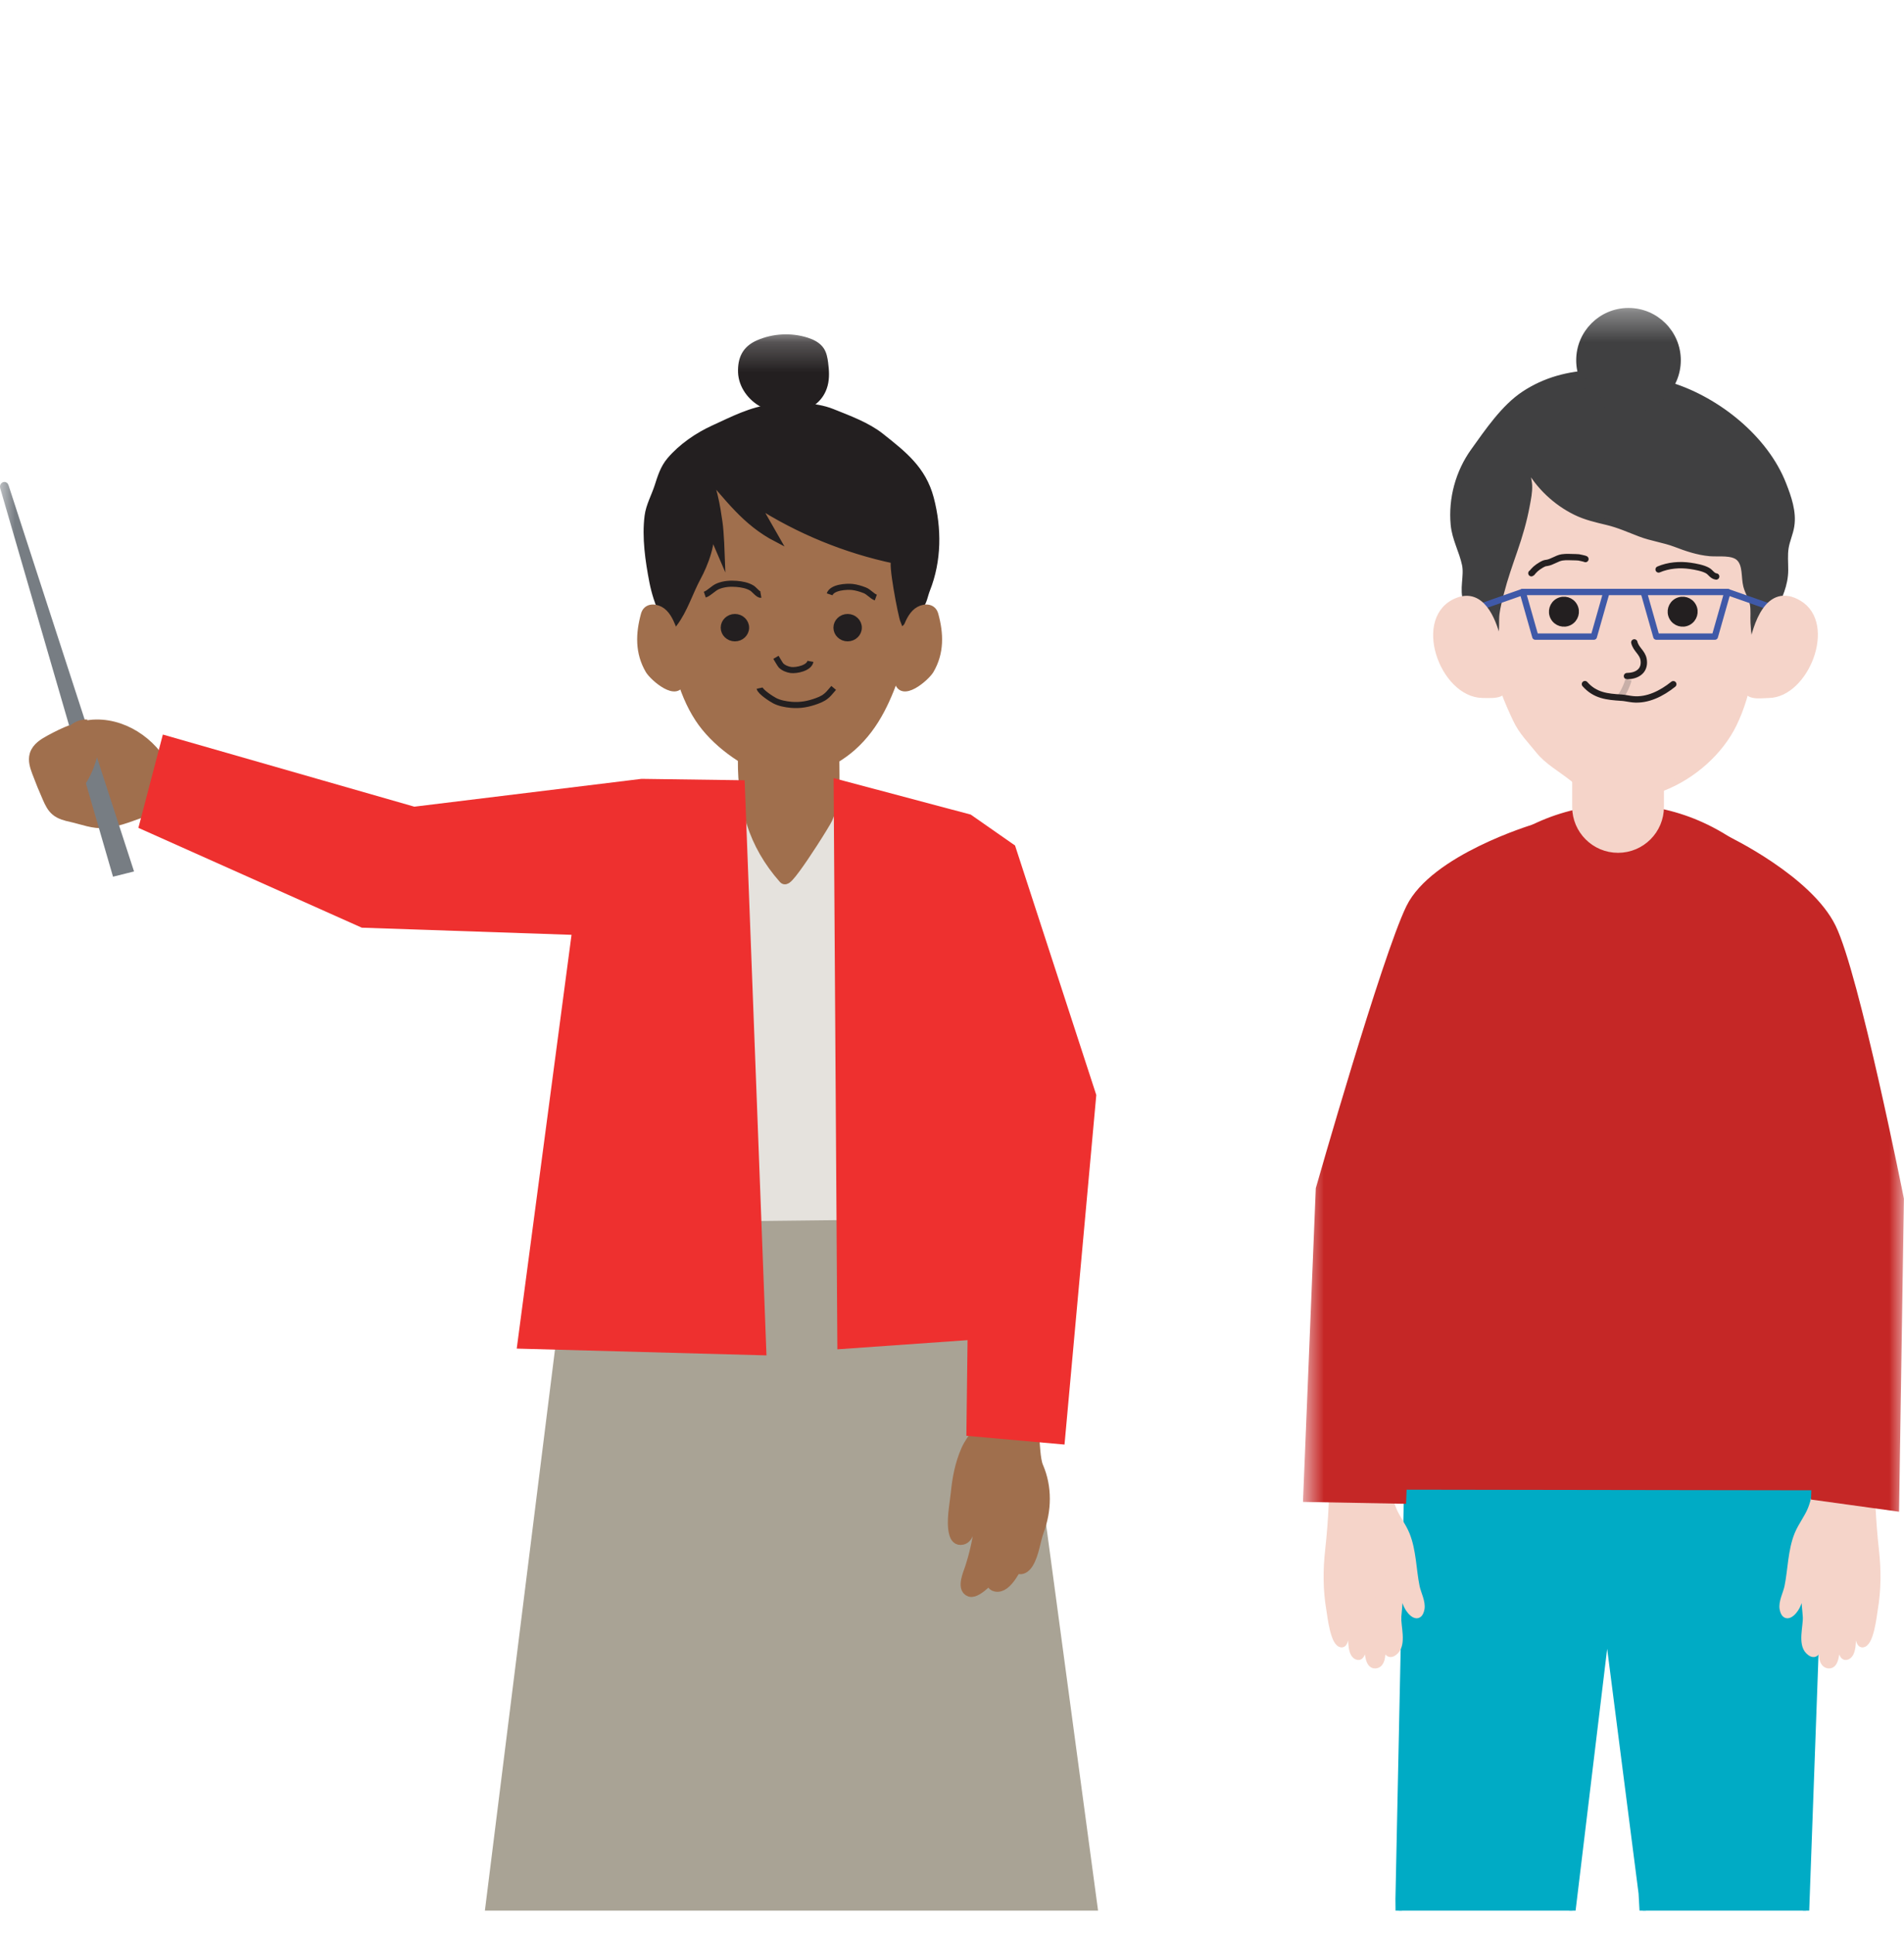
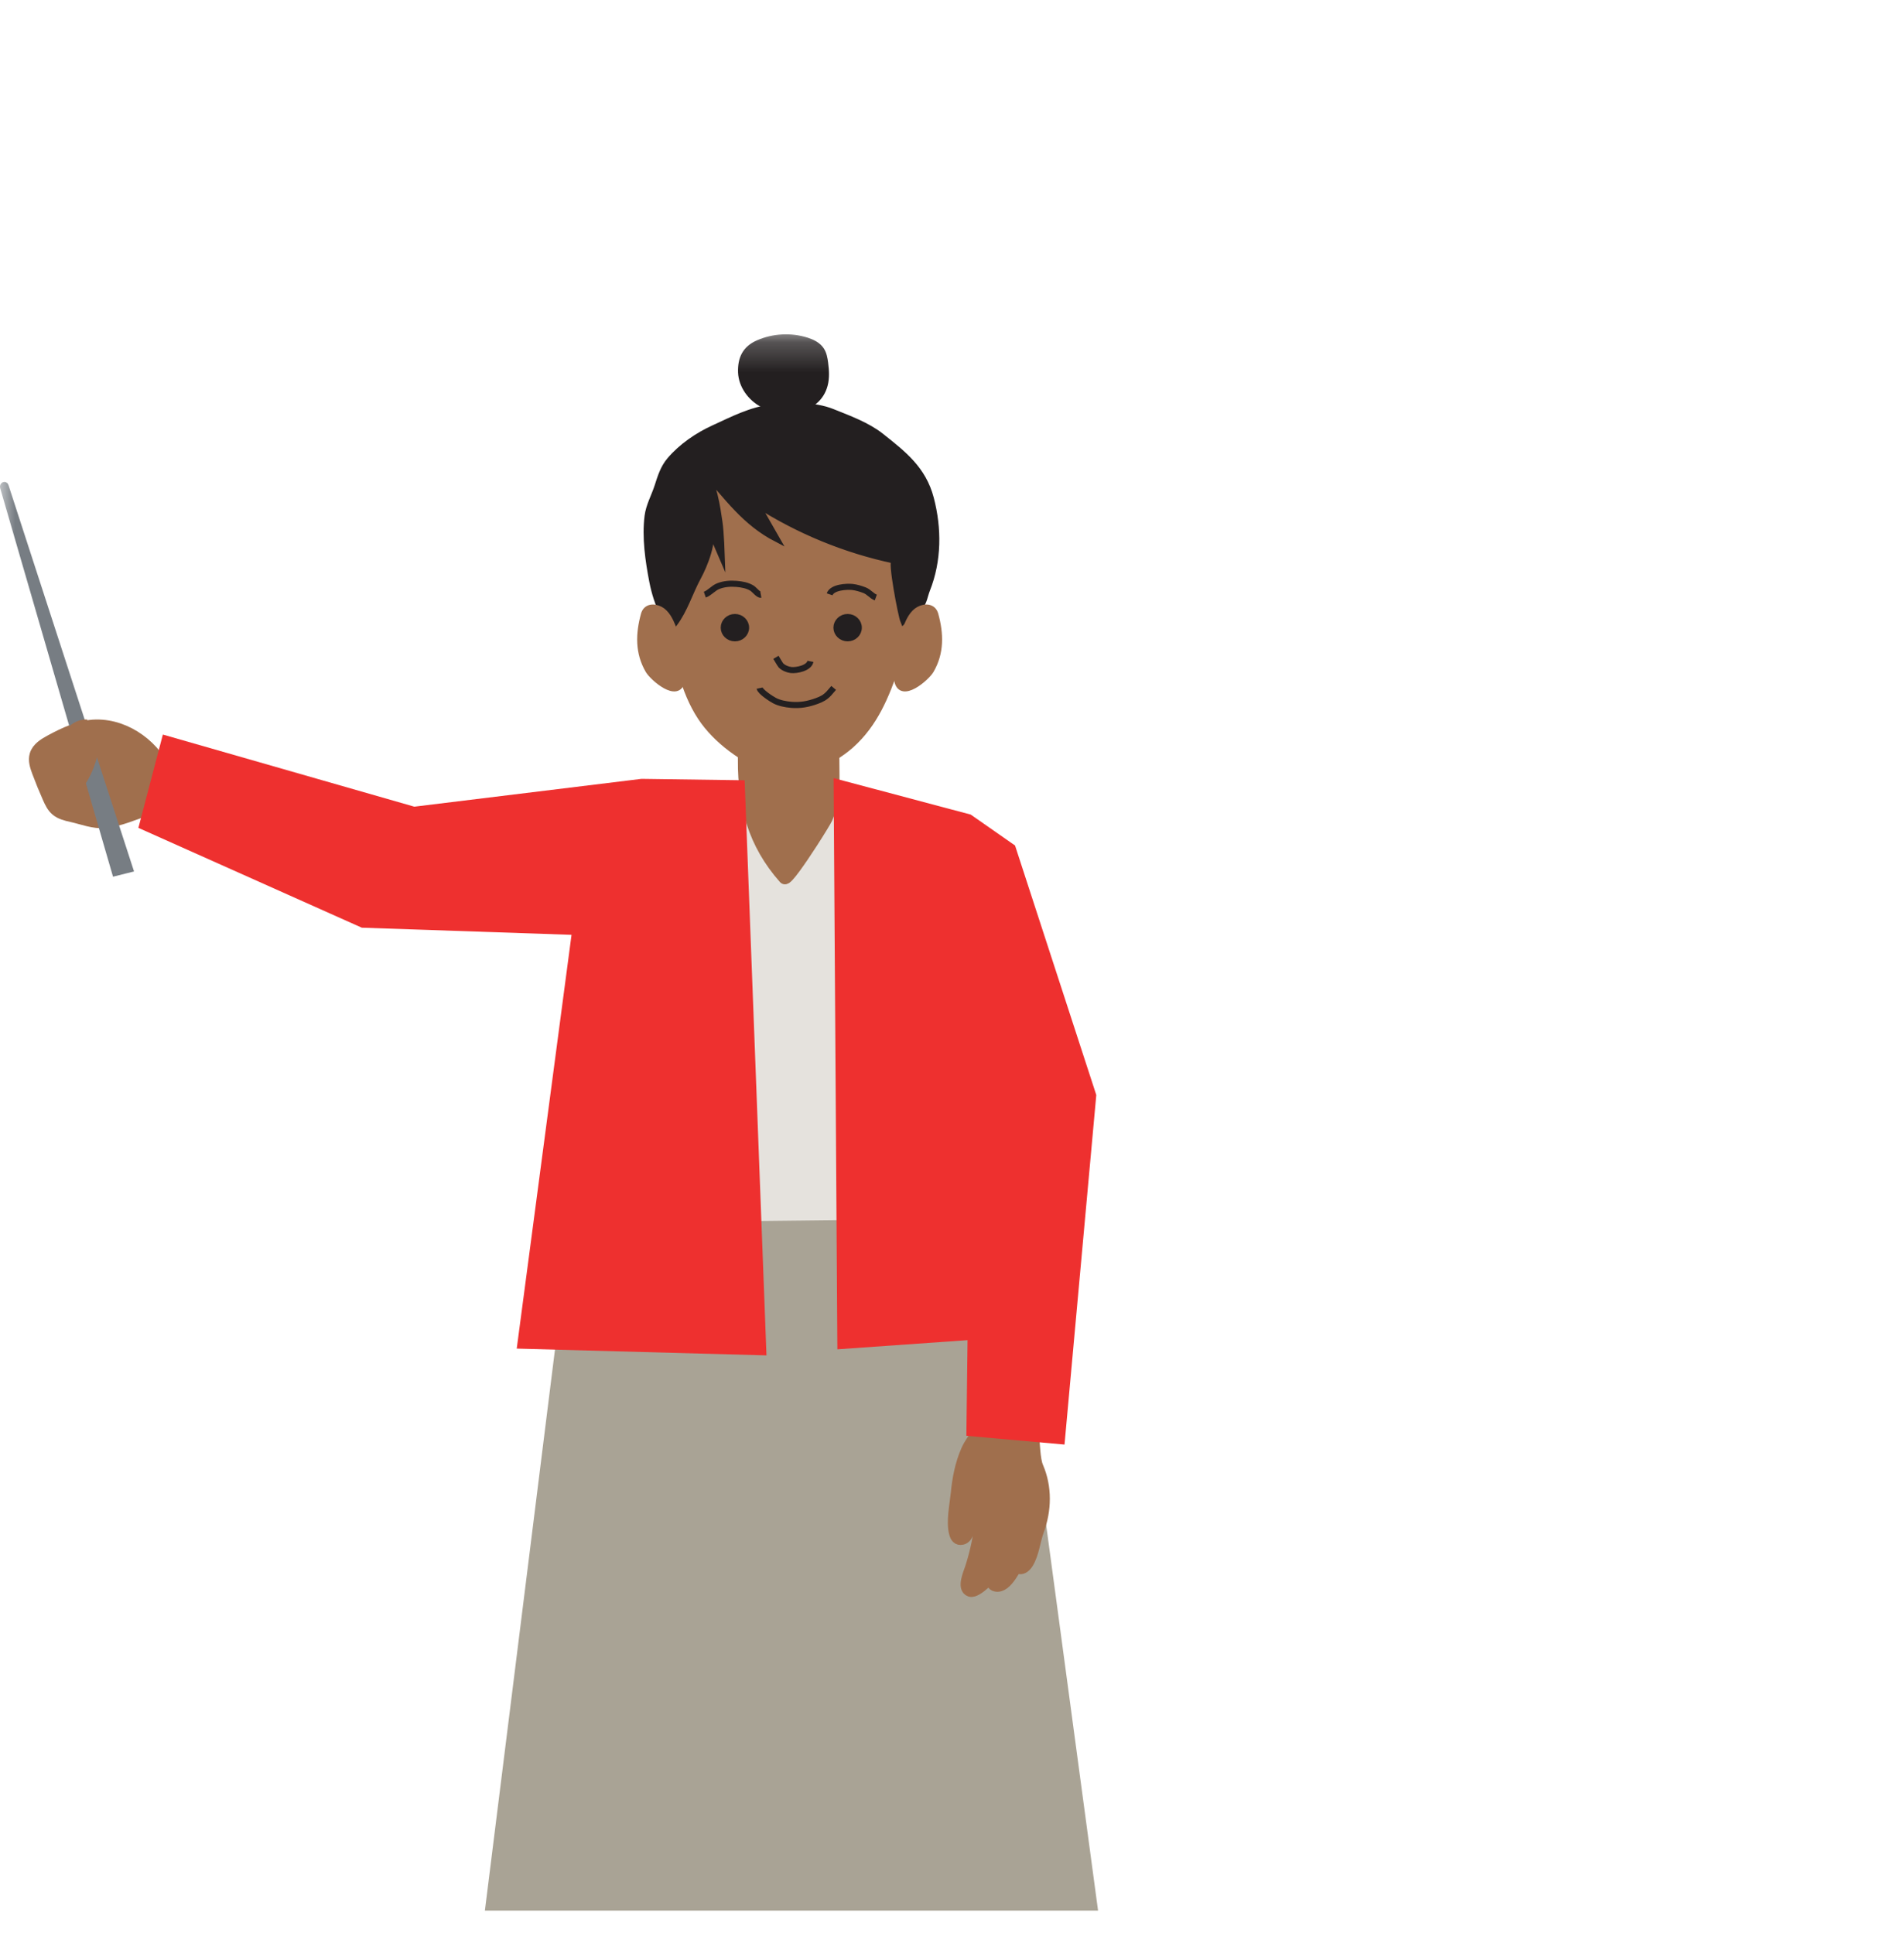
<svg xmlns="http://www.w3.org/2000/svg" fill="none" viewBox="0 0 64 65" height="65" width="64">
  <g clip-path="url(#clip0_6398_67054)">
    <mask height="71" width="40" y="11" x="0" maskUnits="userSpaceOnUse" style="mask-type:luminance" id="mask0_6398_67054">
      <path fill="white" d="M0 81.37H39.459V11.236H0V81.37Z" />
    </mask>
    <g mask="url(#mask0_6398_67054)">
      <path fill="#E5E2DD" d="M32.895 42.892L19.209 42.636L20.978 28.81L21.672 27.633C24.584 26.301 26.973 26.182 30.03 27.316L31.002 27.677L32.895 42.892Z" />
      <path fill="#EBB089" d="M31.677 29.598C31.681 29.617 31.685 29.637 31.688 29.656L31.199 29.669C31.212 29.643 31.225 29.621 31.24 29.608C31.31 29.55 31.611 29.566 31.677 29.598Z" />
      <path stroke-miterlimit="10" stroke-width="0.205" stroke="#EBB089" d="M31.677 29.598C31.681 29.617 31.685 29.637 31.688 29.656L31.199 29.669C31.212 29.643 31.225 29.621 31.24 29.608C31.31 29.55 31.611 29.566 31.677 29.598Z" />
      <path fill="#EBB089" d="M31.2 29.669C31.166 29.669 31.133 29.667 31.098 29.672L31.2 29.669Z" />
      <path stroke-miterlimit="10" stroke-width="0.205" stroke="#EBB089" d="M31.2 29.669C31.166 29.669 31.133 29.667 31.098 29.672L31.2 29.669Z" />
      <path fill="#A9A395" d="M38.22 73.95L29.709 74.328L15.092 73.871L19.186 41.105L33.778 40.944L38.22 73.95Z" />
      <path fill="#A06F4D" d="M5.65 26.677C5.714 26.484 5.694 26.26 5.619 26.067C5.248 25.118 4.27 24.37 3.229 24.386C2.702 24.393 2.158 24.649 1.705 24.895C1.495 25.009 1.266 25.145 1.198 25.374C1.144 25.557 1.208 25.751 1.274 25.93C1.384 26.226 1.504 26.52 1.633 26.81C1.699 26.959 1.771 27.113 1.896 27.219C2.037 27.34 2.228 27.385 2.41 27.425C2.772 27.505 3.147 27.661 3.526 27.625C4.002 27.58 4.52 27.346 4.974 27.197C5.178 27.13 5.392 27.053 5.532 26.89C5.586 26.827 5.625 26.754 5.65 26.677Z" />
      <path stroke-miterlimit="10" stroke-width="0.409" stroke="#A06F4D" d="M5.65 26.677C5.714 26.484 5.694 26.26 5.619 26.067C5.248 25.118 4.27 24.37 3.229 24.386C2.702 24.393 2.158 24.649 1.705 24.895C1.495 25.009 1.266 25.145 1.198 25.374C1.144 25.557 1.208 25.751 1.274 25.93C1.384 26.226 1.504 26.52 1.633 26.81C1.699 26.959 1.771 27.113 1.896 27.219C2.037 27.34 2.228 27.385 2.41 27.425C2.772 27.505 3.147 27.661 3.526 27.625C4.002 27.58 4.52 27.346 4.974 27.197C5.178 27.13 5.392 27.053 5.532 26.89C5.586 26.827 5.625 26.754 5.65 26.677Z" />
      <path fill="#EBB089" d="M31.76 36.44C31.809 36.524 32.254 38.791 32.254 38.791L32.897 48.254L34.775 48.168L35.071 39.746L34.515 35.653L31.76 36.44Z" />
      <path stroke-miterlimit="10" stroke-width="0.205" stroke="#EBB089" d="M31.76 36.44C31.809 36.524 32.254 38.791 32.254 38.791L32.897 48.254L34.775 48.168L35.071 39.746L34.515 35.653L31.76 36.44Z" />
      <path fill="#2A2D74" d="M31.338 27.735C31.338 27.735 33.483 28.84 34.112 31.476C34.741 34.112 35.206 36.061 35.206 36.061L29.946 36.485L29.447 27.137L31.338 27.735Z" />
      <path stroke-miterlimit="10" stroke-width="0.205" stroke="#2A2D74" d="M31.338 27.735C31.338 27.735 33.483 28.84 34.112 31.476C34.741 34.112 35.206 36.061 35.206 36.061L29.946 36.485L29.447 27.137L31.338 27.735Z" />
      <path fill="#A06F4D" d="M34.869 49.31C34.64 48.778 34.892 47.249 34.154 47.067C33.721 46.96 33.412 47.31 33.235 47.647C33.026 48.042 32.687 48.337 32.506 48.748C32.304 49.204 32.211 49.696 32.163 50.19C32.124 50.579 32.001 51.145 32.106 51.528C32.14 51.65 32.196 51.746 32.342 51.712C32.529 51.669 32.566 51.358 32.599 51.206C32.642 51.005 32.695 50.362 32.947 50.268C33.138 50.462 32.974 51.151 32.944 51.369C32.882 51.825 32.778 52.277 32.635 52.714C32.584 52.867 32.359 53.377 32.613 53.461C32.838 53.536 33.415 52.886 33.526 52.752C33.575 52.923 33.206 53.227 33.473 53.287C33.833 53.367 34.145 52.632 34.285 52.414C34.071 52.707 34.347 52.829 34.534 52.528C34.728 52.215 34.762 51.785 34.889 51.44C35.142 50.749 35.163 49.994 34.869 49.31Z" />
      <path stroke-miterlimit="10" stroke-width="0.409" stroke="#A06F4D" d="M34.869 49.31C34.64 48.778 34.892 47.249 34.154 47.067C33.721 46.96 33.412 47.31 33.235 47.647C33.026 48.042 32.687 48.337 32.506 48.748C32.304 49.204 32.211 49.696 32.163 50.19C32.124 50.579 32.001 51.145 32.106 51.528C32.14 51.65 32.196 51.746 32.342 51.712C32.529 51.669 32.566 51.358 32.599 51.206C32.642 51.005 32.695 50.362 32.947 50.268C33.138 50.462 32.974 51.151 32.944 51.369C32.882 51.825 32.778 52.277 32.635 52.714C32.584 52.867 32.359 53.377 32.613 53.461C32.838 53.536 33.415 52.886 33.526 52.752C33.575 52.923 33.206 53.227 33.473 53.287C33.833 53.367 34.145 52.632 34.285 52.414C34.071 52.707 34.347 52.829 34.534 52.528C34.728 52.215 34.762 51.785 34.889 51.44C35.142 50.749 35.163 49.994 34.869 49.31Z" />
      <path fill="#A06F4D" d="M27.281 28.321C26.902 28.908 26.435 29.581 26.373 29.512C25.338 28.344 25.006 27.064 25.006 25.554H28.008C28.008 26.266 28.077 26.844 27.779 27.508C27.745 27.581 27.533 27.932 27.281 28.321Z" />
      <path stroke-miterlimit="10" stroke-width="0.409" stroke="#A06F4D" d="M27.281 28.321C26.902 28.908 26.435 29.581 26.373 29.512C25.338 28.344 25.006 27.064 25.006 25.554H28.008C28.008 26.266 28.077 26.844 27.779 27.508C27.745 27.581 27.533 27.932 27.281 28.321Z" />
      <path fill="#EE302F" d="M5.474 24.687L4.652 27.823L12.161 31.178L19.211 31.418L17.369 45.324L25.764 45.552L25.03 26.224L21.563 26.176L13.927 27.111L5.474 24.687Z" />
      <path fill="#EE302F" d="M28.021 26.151V26.256L28.147 45.348L32.523 45.04L32.483 48.255L35.782 48.549L36.85 36.801L34.119 28.416L32.63 27.377L28.021 26.151Z" />
      <path fill="#A06F4D" d="M22.111 17.694C22.036 18.306 21.97 18.953 21.993 19.57C22.013 20.126 22.294 20.538 22.419 21.063C22.672 22.124 22.855 23.233 23.467 24.163C23.996 24.969 24.959 25.665 25.869 25.983C26.771 26.299 27.987 25.728 28.665 25.129C29.498 24.39 29.884 23.426 30.232 22.403C30.589 21.356 30.99 20.346 31 19.223C31.004 18.677 30.905 18.155 30.824 17.618C30.731 16.997 30.626 16.401 30.237 15.889C29.588 15.032 28.666 14.492 27.625 14.259C26.987 14.116 26.34 14.184 25.694 14.225C25.357 14.246 25.098 14.261 24.802 14.437C24.568 14.576 24.339 14.732 24.119 14.893C23.678 15.218 23.243 15.592 22.942 16.056C22.759 16.339 22.616 16.649 22.448 16.942C22.31 17.182 22.145 17.412 22.111 17.694Z" />
-       <path stroke-miterlimit="10" stroke-width="0.205" stroke="#A06F4D" d="M22.111 17.694C22.036 18.306 21.97 18.953 21.993 19.57C22.013 20.126 22.294 20.538 22.419 21.063C22.672 22.124 22.855 23.233 23.467 24.163C23.996 24.969 24.959 25.665 25.869 25.983C26.771 26.299 27.987 25.728 28.665 25.129C29.498 24.39 29.884 23.426 30.232 22.403C30.589 21.356 30.99 20.346 31 19.223C31.004 18.677 30.905 18.155 30.824 17.618C30.731 16.997 30.626 16.401 30.237 15.889C29.588 15.032 28.666 14.492 27.625 14.259C26.987 14.116 26.34 14.184 25.694 14.225C25.357 14.246 25.098 14.261 24.802 14.437C24.568 14.576 24.339 14.732 24.119 14.893C23.678 15.218 23.243 15.592 22.942 16.056C22.759 16.339 22.616 16.649 22.448 16.942C22.31 17.182 22.145 17.412 22.111 17.694Z" />
      <path fill="#231F20" d="M24.328 21.095C24.328 20.898 24.496 20.737 24.703 20.737C24.91 20.737 25.078 20.898 25.078 21.095C25.078 21.292 24.91 21.453 24.703 21.453C24.496 21.453 24.328 21.292 24.328 21.095Z" />
      <path stroke-miterlimit="10" stroke-width="0.205" stroke="#231F20" d="M24.328 21.095C24.328 20.898 24.496 20.737 24.703 20.737C24.91 20.737 25.078 20.898 25.078 21.095C25.078 21.292 24.91 21.453 24.703 21.453C24.496 21.453 24.328 21.292 24.328 21.095Z" />
      <path fill="#231F20" d="M28.117 21.095C28.117 20.898 28.285 20.737 28.492 20.737C28.699 20.737 28.867 20.898 28.867 21.095C28.867 21.292 28.699 21.453 28.492 21.453C28.285 21.453 28.117 21.292 28.117 21.095Z" />
      <path stroke-miterlimit="10" stroke-width="0.205" stroke="#231F20" d="M28.117 21.095C28.117 20.898 28.285 20.737 28.492 20.737C28.699 20.737 28.867 20.898 28.867 21.095C28.867 21.292 28.699 21.453 28.492 21.453C28.285 21.453 28.117 21.292 28.117 21.095Z" />
      <path stroke-miterlimit="10" stroke-width="0.205" stroke="#231F20" d="M25.575 19.988C25.495 20.002 25.349 19.81 25.277 19.767C25.123 19.672 24.936 19.639 24.759 19.624C24.552 19.607 24.346 19.621 24.15 19.696C23.978 19.76 23.853 19.929 23.691 19.985" />
      <path stroke-miterlimit="10" stroke-width="0.205" stroke="#231F20" d="M27.887 19.974C27.968 19.733 28.458 19.707 28.648 19.727C28.79 19.743 28.931 19.786 29.063 19.837C29.208 19.893 29.305 20.034 29.439 20.082" />
      <path stroke-miterlimit="10" stroke-width="0.205" stroke="#231F20" d="M27.241 22.227C27.2 22.454 26.775 22.541 26.587 22.518C26.471 22.504 26.332 22.447 26.25 22.362C26.226 22.337 26.082 22.091 26.082 22.091" />
      <path stroke-miterlimit="10" stroke-width="0.205" stroke="#231F20" d="M28.022 23.119C28.022 23.119 27.898 23.268 27.859 23.308C27.736 23.439 27.621 23.499 27.456 23.559C27.169 23.664 26.901 23.715 26.594 23.688C26.412 23.672 26.2 23.633 26.037 23.547C25.936 23.494 25.561 23.256 25.533 23.127" />
      <path fill="#231F20" d="M30.834 21.181C30.834 21.193 30.837 21.237 30.834 21.181V21.181ZM30.138 19.781C30.219 20.268 30.328 20.781 30.366 20.873C30.546 20.71 30.769 20.583 30.924 20.394C31.063 20.226 31.083 20.012 31.161 19.816C31.547 18.841 31.554 17.767 31.287 16.749C31.027 15.764 30.369 15.257 29.616 14.659C29.156 14.293 28.517 14.06 27.974 13.842C27.385 13.606 26.581 13.611 25.957 13.689C25.233 13.779 24.638 14.094 23.985 14.392C23.444 14.639 22.903 15.009 22.513 15.469C22.294 15.727 22.203 16.034 22.101 16.35C21.995 16.677 21.812 17 21.769 17.343C21.677 18.062 21.793 18.848 21.929 19.552C22.006 19.944 22.118 20.264 22.267 20.633C22.372 20.896 22.4 21.311 22.666 20.96C23.018 20.495 23.189 19.902 23.466 19.395C23.672 19.016 24.031 18.161 23.842 17.724C23.982 18.048 24.261 18.698 24.261 18.698C24.261 18.698 24.233 17.881 24.183 17.551C24.115 17.087 23.992 16.196 23.663 15.832C24.45 16.701 25.026 17.555 26.107 18.114C25.884 17.724 25.66 17.333 25.437 16.942C26.852 17.848 28.431 18.495 30.075 18.84C30.001 18.825 30.056 19.29 30.138 19.781Z" />
      <path stroke-miterlimit="10" stroke-width="0.205" stroke="#231F20" d="M30.834 21.181C30.837 21.237 30.834 21.193 30.834 21.181ZM30.138 19.781C30.219 20.268 30.328 20.781 30.366 20.873C30.546 20.71 30.769 20.583 30.924 20.394C31.063 20.226 31.083 20.012 31.161 19.816C31.547 18.841 31.554 17.767 31.287 16.749C31.027 15.764 30.369 15.257 29.616 14.659C29.156 14.293 28.517 14.06 27.974 13.842C27.385 13.606 26.581 13.611 25.957 13.689C25.233 13.779 24.638 14.094 23.985 14.392C23.444 14.639 22.903 15.009 22.513 15.469C22.294 15.727 22.203 16.034 22.101 16.35C21.995 16.677 21.812 17 21.769 17.343C21.677 18.062 21.793 18.848 21.929 19.552C22.006 19.944 22.118 20.264 22.267 20.633C22.372 20.896 22.4 21.311 22.666 20.96C23.018 20.495 23.189 19.902 23.466 19.395C23.672 19.016 24.031 18.161 23.842 17.724C23.982 18.048 24.261 18.698 24.261 18.698C24.261 18.698 24.233 17.881 24.183 17.551C24.115 17.087 23.992 16.196 23.663 15.832C24.45 16.701 25.026 17.555 26.107 18.114C25.884 17.724 25.66 17.333 25.437 16.942C26.852 17.848 28.431 18.495 30.075 18.84C30.001 18.825 30.056 19.29 30.138 19.781Z" />
      <path fill="#A06F4D" d="M31.439 20.652C31.616 21.297 31.639 21.935 31.287 22.535C31.143 22.78 30.283 23.532 30.16 22.869C30.119 22.65 30.254 22.363 30.273 22.136C30.304 21.762 30.327 21.411 30.473 21.059C30.561 20.846 30.676 20.602 30.887 20.487C31.096 20.373 31.367 20.387 31.439 20.652Z" />
      <path stroke-miterlimit="10" stroke-width="0.205" stroke="#A06F4D" d="M31.439 20.652C31.616 21.297 31.639 21.935 31.287 22.535C31.143 22.78 30.283 23.532 30.16 22.869C30.119 22.65 30.254 22.363 30.273 22.136C30.304 21.762 30.327 21.411 30.473 21.059C30.561 20.846 30.676 20.602 30.887 20.487C31.096 20.373 31.367 20.387 31.439 20.652Z" />
      <path fill="#231F20" d="M25.631 13.586C26.346 13.961 27.479 13.835 27.719 12.942C27.784 12.7 27.766 12.444 27.734 12.196C27.714 12.044 27.687 11.888 27.602 11.761C27.493 11.597 27.303 11.505 27.115 11.445C26.585 11.278 25.994 11.309 25.485 11.532C25.052 11.721 24.895 12.05 24.911 12.513C24.928 12.963 25.232 13.376 25.631 13.586Z" />
      <path stroke-miterlimit="10" stroke-width="0.205" stroke="#231F20" d="M25.631 13.586C26.346 13.961 27.479 13.835 27.719 12.942C27.784 12.7 27.766 12.444 27.734 12.196C27.714 12.044 27.687 11.888 27.602 11.761C27.493 11.597 27.303 11.505 27.115 11.445C26.585 11.278 25.994 11.309 25.485 11.532C25.052 11.721 24.895 12.05 24.911 12.513C24.928 12.963 25.232 13.376 25.631 13.586Z" />
      <path fill="#A06F4D" d="M21.645 20.652C21.468 21.297 21.445 21.935 21.797 22.535C21.941 22.78 22.8 23.532 22.924 22.869C22.965 22.65 22.83 22.363 22.811 22.136C22.779 21.762 22.757 21.411 22.611 21.059C22.523 20.846 22.408 20.602 22.197 20.487C21.988 20.373 21.717 20.387 21.645 20.652Z" />
      <path stroke-miterlimit="10" stroke-width="0.205" stroke="#A06F4D" d="M21.645 20.652C21.468 21.297 21.445 21.935 21.797 22.535C21.941 22.78 22.8 23.532 22.924 22.869C22.965 22.65 22.83 22.363 22.811 22.136C22.779 21.762 22.757 21.411 22.611 21.059C22.523 20.846 22.408 20.602 22.197 20.487C21.988 20.373 21.717 20.387 21.645 20.652Z" />
      <path fill="#777D83" d="M0.105 16.379L3.87 29.341L4.374 29.215L0.187 16.334C0.163 16.264 0.084 16.308 0.105 16.379Z" />
      <path stroke-miterlimit="10" stroke-width="0.205" stroke="#777D83" d="M0.105 16.379L3.87 29.341L4.374 29.215L0.187 16.334C0.163 16.264 0.084 16.308 0.105 16.379Z" />
      <path fill="#A06F4D" d="M2.922 24.386C2.678 24.37 2.446 24.528 2.316 24.736C2.185 24.943 2.139 25.192 2.118 25.436C2.094 25.709 2.096 25.984 2.126 26.256C2.141 26.396 2.2 26.57 2.341 26.576C2.433 26.579 2.507 26.503 2.564 26.429C2.914 25.976 3.118 25.412 3.141 24.839C3.144 24.745 3.142 24.645 3.092 24.565C3.042 24.485 2.929 24.438 2.849 24.488" />
      <path stroke-miterlimit="10" stroke-width="0.409" stroke="#A06F4D" d="M2.922 24.386C2.678 24.37 2.446 24.528 2.316 24.736C2.185 24.943 2.139 25.192 2.118 25.436C2.094 25.709 2.096 25.984 2.126 26.256C2.141 26.396 2.2 26.57 2.341 26.576C2.433 26.579 2.507 26.503 2.564 26.429C2.914 25.976 3.118 25.412 3.141 24.839C3.144 24.745 3.142 24.645 3.092 24.565C3.042 24.485 2.929 24.438 2.849 24.488" />
    </g>
    <mask height="72" width="21" y="10" x="43" maskUnits="userSpaceOnUse" style="mask-type:luminance" id="mask1_6398_67054">
-       <path fill="white" d="M43.797 81.37H63.997V10.348H43.797V81.37Z" />
-     </mask>
+       </mask>
    <g mask="url(#mask1_6398_67054)">
      <path fill="#00ABC5" d="M61.238 49.606L60.632 66.294L60.277 76.837L55.944 77.291L55.184 63.63L54.019 54.551L52.719 65.331L51.927 77.379L47.13 77.078L47.012 63.825L47.314 49.383L61.225 49.849" />
      <path stroke-miterlimit="10" stroke-width="0.213" stroke="#00ABC5" d="M61.238 49.606L60.632 66.294L60.277 76.837L55.944 77.291L55.184 63.63L54.019 54.551L52.719 65.331L51.927 77.379L47.13 77.078L47.012 63.825L47.314 49.383L61.225 49.849" />
      <path fill="#F5D4C9" d="M58.27 24.341C58.534 23.799 58.712 23.203 58.797 22.606C58.888 21.962 59.01 21.331 59.056 20.679C59.078 20.369 59.108 20.059 59.091 19.746C59.075 19.448 59.089 19.079 58.999 18.808C58.851 18.363 59.011 17.839 58.889 17.374C58.768 16.913 58.461 16.457 58.226 16.047C57.961 15.584 57.629 14.959 57.124 14.749C56.617 14.538 56.189 14.261 55.634 14.161C55.002 14.047 54.354 13.969 53.711 14.022C53.124 14.07 52.432 14.351 51.95 14.694C51.433 15.062 51.136 15.539 50.932 16.127C50.728 16.717 50.517 17.264 50.429 17.892C50.325 18.641 50.322 19.419 50.305 20.174C50.29 20.862 50.303 21.537 50.339 22.222C50.374 22.899 50.67 23.56 50.953 24.166C51.158 24.605 51.44 24.869 51.728 25.231C52.011 25.586 52.487 25.855 52.828 26.127C54.656 27.587 57.368 26.188 58.27 24.341Z" />
      <path stroke-miterlimit="10" stroke-width="0.213" stroke="#F5D4C9" d="M58.27 24.341C58.534 23.799 58.712 23.203 58.797 22.606C58.888 21.962 59.01 21.331 59.056 20.679C59.078 20.369 59.108 20.059 59.091 19.746C59.075 19.448 59.089 19.079 58.999 18.808C58.851 18.363 59.011 17.839 58.889 17.374C58.768 16.913 58.461 16.457 58.226 16.047C57.961 15.584 57.629 14.959 57.124 14.749C56.617 14.538 56.189 14.261 55.634 14.161C55.002 14.047 54.354 13.969 53.711 14.022C53.124 14.07 52.432 14.351 51.95 14.694C51.433 15.062 51.136 15.539 50.932 16.127C50.728 16.717 50.517 17.264 50.429 17.892C50.325 18.641 50.322 19.419 50.305 20.174C50.29 20.862 50.303 21.537 50.339 22.222C50.374 22.899 50.67 23.56 50.953 24.166C51.158 24.605 51.44 24.869 51.728 25.231C52.011 25.586 52.487 25.855 52.828 26.127C54.656 27.587 57.368 26.188 58.27 24.341Z" />
      <path stroke-linejoin="round" stroke-linecap="round" stroke-width="0.213" stroke="#231F20" d="M51.475 19.265C51.5 19.257 51.52 19.219 51.537 19.201C51.588 19.143 51.641 19.095 51.704 19.052C51.769 19.009 51.835 18.965 51.907 18.936C51.936 18.925 51.961 18.922 51.99 18.919C52.171 18.892 52.327 18.762 52.506 18.733C52.654 18.709 52.817 18.728 52.966 18.727C53.038 18.727 53.094 18.734 53.163 18.753C53.21 18.766 53.251 18.77 53.292 18.789" />
      <path stroke-linejoin="round" stroke-linecap="round" stroke-width="0.213" stroke="#231F20" d="M55.752 19.138C56.081 18.997 56.461 18.965 56.82 19.018C56.995 19.044 57.24 19.088 57.394 19.174C57.504 19.234 57.552 19.358 57.687 19.375" />
      <path stroke-linejoin="round" stroke-linecap="round" stroke-width="0.213" stroke="#231F20" d="M54.688 22.723C54.84 22.72 55.006 22.686 55.123 22.581C55.246 22.473 55.275 22.311 55.245 22.155C55.2 21.925 54.992 21.823 54.935 21.59" />
      <path fill="#231F20" d="M52.919 20.37C53.023 20.563 52.951 20.804 52.758 20.908C52.564 21.012 52.323 20.94 52.219 20.746C52.115 20.553 52.188 20.312 52.381 20.208C52.575 20.104 52.816 20.176 52.919 20.37Z" />
-       <path stroke-linejoin="round" stroke-width="0.213" stroke="#231F20" d="M52.919 20.37C53.023 20.563 52.951 20.804 52.758 20.908C52.564 21.012 52.323 20.939 52.219 20.746C52.115 20.553 52.188 20.312 52.381 20.208C52.575 20.104 52.816 20.176 52.919 20.37Z" />
      <path fill="#231F20" d="M56.91 20.37C57.014 20.563 56.941 20.804 56.748 20.908C56.555 21.012 56.314 20.94 56.21 20.746C56.105 20.553 56.178 20.312 56.371 20.208C56.565 20.104 56.806 20.176 56.91 20.37Z" />
      <path stroke-linejoin="round" stroke-width="0.213" stroke="#231F20" d="M56.91 20.37C57.014 20.563 56.941 20.804 56.748 20.908C56.555 21.012 56.314 20.939 56.21 20.746C56.105 20.553 56.178 20.312 56.371 20.208C56.565 20.104 56.806 20.176 56.91 20.37Z" />
      <path fill="#F5D4C9" d="M61.09 48.889C61.073 49.498 61.103 50.127 60.878 50.705C60.758 51.011 60.547 51.265 60.423 51.569C60.31 51.846 60.258 52.142 60.216 52.436C60.174 52.735 60.148 53.036 60.087 53.332C60.041 53.551 59.881 53.847 59.926 54.075C60.004 54.478 60.29 54.208 60.403 53.977C60.532 53.712 60.554 53.408 60.664 53.135C60.816 53.235 60.692 53.472 60.675 53.608C60.643 53.854 60.692 54.096 60.705 54.341C60.721 54.661 60.535 55.237 60.791 55.492C61.081 55.782 61.153 55.325 61.179 55.108C61.249 54.511 61.268 53.899 61.257 53.299C61.486 53.803 61.358 54.41 61.297 54.937C61.274 55.135 61.104 55.948 61.476 55.967C61.726 55.979 61.725 55.481 61.739 55.313C61.791 54.665 61.864 54.012 61.881 53.362C61.874 53.586 61.703 55.73 62.047 55.684C62.313 55.648 62.271 55.093 62.286 54.908C62.328 54.358 62.489 53.819 62.487 53.264C62.477 53.438 62.332 55.239 62.59 55.26C62.874 55.283 62.981 54.282 63.011 54.1C63.125 53.432 63.127 52.779 63.052 52.103C62.936 51.047 62.89 50.025 62.919 48.962" />
      <path stroke-miterlimit="10" stroke-width="0.213" stroke="#F5D4C9" d="M61.09 48.889C61.073 49.498 61.103 50.127 60.878 50.705C60.758 51.011 60.547 51.265 60.423 51.569C60.31 51.846 60.258 52.142 60.216 52.436C60.174 52.735 60.148 53.036 60.087 53.332C60.041 53.551 59.881 53.847 59.926 54.075C60.004 54.478 60.29 54.208 60.403 53.977C60.532 53.712 60.554 53.408 60.664 53.135C60.816 53.235 60.692 53.472 60.675 53.608C60.643 53.854 60.692 54.096 60.705 54.341C60.721 54.661 60.535 55.237 60.791 55.492C61.081 55.782 61.153 55.325 61.179 55.108C61.249 54.511 61.268 53.899 61.257 53.299C61.486 53.803 61.358 54.41 61.297 54.937C61.274 55.135 61.104 55.948 61.476 55.967C61.726 55.979 61.725 55.481 61.739 55.313C61.791 54.665 61.864 54.012 61.881 53.362C61.874 53.586 61.703 55.73 62.047 55.684C62.313 55.648 62.271 55.093 62.286 54.908C62.328 54.358 62.489 53.819 62.487 53.264C62.477 53.438 62.332 55.239 62.59 55.26C62.874 55.283 62.981 54.282 63.011 54.1C63.125 53.432 63.127 52.779 63.052 52.103C62.936 51.047 62.89 50.025 62.919 48.962" />
      <path fill="#404041" d="M58.702 19.686C58.629 19.397 58.696 18.98 58.463 18.753C58.24 18.535 57.765 18.612 57.481 18.587C57.069 18.55 56.704 18.424 56.321 18.278C55.931 18.13 55.517 18.08 55.13 17.931C54.76 17.79 54.417 17.634 54.03 17.541C53.665 17.453 53.304 17.373 52.965 17.206C52.302 16.881 51.722 16.337 51.37 15.687C51.287 15.882 51.386 16.112 51.395 16.311C51.404 16.538 51.356 16.768 51.314 16.99C51.219 17.504 51.074 17.999 50.903 18.492C50.74 18.965 50.573 19.436 50.449 19.921C50.391 20.15 50.329 20.381 50.298 20.616C50.265 20.87 50.312 21.143 50.242 21.392C50.129 21.287 50.176 21.105 50.133 20.974C50.082 20.819 49.992 20.726 49.865 20.632C49.661 20.482 49.403 20.45 49.299 20.192C49.149 19.816 49.332 19.363 49.248 18.969C49.15 18.509 48.913 18.107 48.868 17.628C48.789 16.763 49.029 15.877 49.534 15.171C50.009 14.51 50.553 13.701 51.236 13.249C51.943 12.783 52.722 12.578 53.561 12.547C53.999 12.531 54.452 12.506 54.886 12.569C55.33 12.633 55.757 12.834 56.183 12.969C57.734 13.461 59.332 14.731 59.937 16.278C60.108 16.714 60.283 17.208 60.206 17.682C60.167 17.928 60.057 18.157 60.017 18.404C59.976 18.655 60.003 18.906 60.002 19.159C60 20.14 59.201 20.822 59.207 21.807C58.979 21.614 58.963 21.207 58.947 20.932C58.935 20.728 58.962 20.515 58.927 20.313C58.889 20.091 58.757 19.903 58.702 19.686Z" />
-       <path stroke-miterlimit="10" stroke-width="0.213" stroke="#404041" d="M58.702 19.686C58.629 19.397 58.696 18.98 58.463 18.753C58.24 18.535 57.765 18.612 57.481 18.587C57.069 18.55 56.704 18.424 56.321 18.278C55.931 18.13 55.517 18.08 55.13 17.931C54.76 17.79 54.417 17.634 54.03 17.541C53.665 17.453 53.304 17.373 52.965 17.206C52.302 16.881 51.722 16.337 51.37 15.687C51.287 15.882 51.386 16.112 51.395 16.311C51.404 16.538 51.356 16.768 51.314 16.99C51.219 17.504 51.074 17.999 50.903 18.492C50.74 18.965 50.573 19.436 50.449 19.921C50.391 20.15 50.329 20.381 50.298 20.616C50.265 20.87 50.312 21.143 50.242 21.392C50.129 21.287 50.176 21.105 50.133 20.974C50.082 20.819 49.992 20.726 49.865 20.632C49.661 20.482 49.403 20.45 49.299 20.192C49.149 19.816 49.332 19.363 49.248 18.969C49.15 18.509 48.913 18.107 48.868 17.628C48.789 16.763 49.029 15.877 49.534 15.171C50.009 14.51 50.553 13.701 51.236 13.249C51.943 12.783 52.722 12.578 53.561 12.547C53.999 12.531 54.452 12.506 54.886 12.569C55.33 12.633 55.757 12.834 56.183 12.969C57.734 13.461 59.332 14.731 59.937 16.278C60.108 16.714 60.283 17.208 60.206 17.682C60.167 17.928 60.057 18.157 60.017 18.404C59.976 18.655 60.003 18.906 60.002 19.159C60 20.14 59.201 20.822 59.207 21.807C58.979 21.614 58.963 21.207 58.947 20.932C58.935 20.728 58.962 20.515 58.927 20.313C58.889 20.091 58.757 19.903 58.702 19.686Z" />
      <path fill="#C52726" d="M47.012 49.959L61.758 49.981V34.285C61.108 30.123 58.131 27.146 54.459 27.146C50.785 27.146 47.808 30.123 47.808 33.796L47.012 49.959Z" />
      <path stroke-miterlimit="10" stroke-width="0.213" stroke="#C52726" d="M47.012 49.959L61.758 49.981V34.285C61.108 30.123 58.131 27.146 54.459 27.146C50.785 27.146 47.808 30.123 47.808 33.796L47.012 49.959Z" />
      <path fill="#C52726" d="M63.729 50.684L60.984 50.305L61.359 40.783L58.066 28.213C58.066 28.213 60.812 29.532 61.605 31.158C62.397 32.783 63.89 40.295 63.89 40.295L63.729 50.684Z" />
      <path stroke-miterlimit="10" stroke-width="0.213" stroke="#C52726" d="M63.729 50.684L60.984 50.305L61.359 40.783L58.066 28.213C58.066 28.213 60.812 29.532 61.605 31.158C62.397 32.783 63.89 40.295 63.89 40.295L63.729 50.684Z" />
-       <path fill="#F5D4C9" d="M54.388 28.555C53.596 28.555 52.953 27.912 52.953 27.119V26.051H55.824V27.119C55.824 27.912 55.181 28.555 54.388 28.555Z" />
+       <path fill="#F5D4C9" d="M54.388 28.555V26.051H55.824V27.119C55.824 27.912 55.181 28.555 54.388 28.555Z" />
      <path stroke-miterlimit="10" stroke-width="0.213" stroke="#F5D4C9" d="M54.388 28.555C53.596 28.555 52.953 27.912 52.953 27.119V26.051H55.824V27.119C55.824 27.912 55.181 28.555 54.388 28.555Z" />
      <path fill="#F5D4C9" d="M46.611 48.889C46.628 49.498 46.597 50.127 46.823 50.705C46.943 51.011 47.154 51.265 47.278 51.569C47.391 51.846 47.443 52.142 47.485 52.436C47.526 52.735 47.553 53.036 47.614 53.332C47.66 53.551 47.82 53.847 47.775 54.075C47.696 54.478 47.411 54.208 47.298 53.977C47.169 53.712 47.147 53.408 47.036 53.135C46.885 53.235 47.008 53.472 47.026 53.608C47.058 53.854 47.009 54.096 46.996 54.341C46.98 54.661 47.166 55.237 46.91 55.492C46.62 55.782 46.547 55.325 46.522 55.108C46.452 54.511 46.433 53.899 46.444 53.299C46.215 53.803 46.343 54.41 46.404 54.937C46.427 55.135 46.597 55.948 46.225 55.967C45.975 55.979 45.976 55.481 45.962 55.313C45.909 54.665 45.837 54.012 45.819 53.362C45.827 53.586 45.998 55.73 45.654 55.684C45.388 55.648 45.43 55.093 45.415 54.908C45.372 54.358 45.212 53.819 45.213 53.264C45.224 53.438 45.369 55.239 45.111 55.26C44.827 55.283 44.72 54.282 44.689 54.1C44.576 53.432 44.574 52.779 44.649 52.103C44.765 51.047 44.812 50.025 44.782 48.962" />
      <path stroke-miterlimit="10" stroke-width="0.213" stroke="#F5D4C9" d="M46.611 48.889C46.628 49.498 46.597 50.127 46.823 50.705C46.943 51.011 47.154 51.265 47.278 51.569C47.391 51.846 47.443 52.142 47.485 52.436C47.526 52.735 47.553 53.036 47.614 53.332C47.66 53.551 47.82 53.847 47.775 54.075C47.696 54.478 47.411 54.208 47.298 53.977C47.169 53.712 47.147 53.408 47.036 53.135C46.885 53.235 47.008 53.472 47.026 53.608C47.058 53.854 47.009 54.096 46.996 54.341C46.98 54.661 47.166 55.237 46.91 55.492C46.62 55.782 46.547 55.325 46.522 55.108C46.452 54.511 46.433 53.899 46.444 53.299C46.215 53.803 46.343 54.41 46.404 54.937C46.427 55.135 46.597 55.948 46.225 55.967C45.975 55.979 45.976 55.481 45.962 55.313C45.909 54.665 45.837 54.012 45.819 53.362C45.827 53.586 45.998 55.73 45.654 55.684C45.388 55.648 45.43 55.093 45.415 54.908C45.372 54.358 45.212 53.819 45.213 53.264C45.224 53.438 45.369 55.239 45.111 55.26C44.827 55.283 44.72 54.282 44.689 54.1C44.576 53.432 44.574 52.779 44.649 52.103C44.765 51.047 44.812 50.025 44.782 48.962" />
      <path fill="#C52726" d="M43.908 50.372L47.16 50.432L47.541 40.587L51.555 27.813C51.555 27.813 48.185 28.823 47.368 30.503C46.55 32.184 44.334 39.95 44.334 39.95L43.908 50.372Z" />
      <path stroke-miterlimit="10" stroke-width="0.213" stroke="#C52726" d="M43.908 50.372L47.16 50.432L47.541 40.587L51.555 27.813C51.555 27.813 48.185 28.823 47.368 30.503C46.55 32.184 44.334 39.95 44.334 39.95L43.908 50.372Z" />
      <path stroke-linejoin="round" stroke-linecap="round" stroke-width="0.213" stroke="#3F59A8" d="M53.574 21.396H51.608L51.182 19.896H54L53.574 21.396Z" />
      <path stroke-linejoin="round" stroke-linecap="round" stroke-width="0.213" stroke="#3F59A8" d="M51.182 19.896L49.613 20.447" />
      <path stroke-linejoin="round" stroke-linecap="round" stroke-width="0.213" stroke="#3F59A8" d="M55.676 21.396H57.642L58.068 19.896H55.25L55.676 21.396Z" />
      <path stroke-linejoin="round" stroke-linecap="round" stroke-width="0.213" stroke="#3F59A8" d="M58.066 19.896L59.635 20.447" />
      <path fill="#F5D4C9" d="M59.453 23.352C59.121 23.356 58.692 23.457 58.671 23.014C58.653 22.622 58.816 22.14 58.887 21.758C59.023 21.03 59.438 19.664 60.469 20.282C61.632 20.98 60.691 23.336 59.453 23.352Z" />
      <path stroke-miterlimit="10" stroke-width="0.213" stroke="#F5D4C9" d="M59.453 23.352C59.121 23.356 58.692 23.457 58.671 23.014C58.653 22.622 58.816 22.14 58.887 21.758C59.023 21.03 59.438 19.664 60.469 20.282C61.632 20.98 60.691 23.336 59.453 23.352Z" />
      <path stroke-linejoin="round" stroke-linecap="round" stroke-width="0.213" stroke="#3F59A8" d="M54 19.896H55.309" />
      <path fill="#F5D4C9" d="M49.836 23.351C50.299 23.357 50.648 23.398 50.611 22.81C50.582 22.347 50.441 21.857 50.323 21.407C50.166 20.811 49.792 19.895 49.012 20.186C47.563 20.727 48.49 23.334 49.836 23.351Z" />
      <path stroke-miterlimit="10" stroke-width="0.213" stroke="#F5D4C9" d="M49.836 23.351C50.299 23.357 50.648 23.398 50.611 22.81C50.582 22.347 50.441 21.857 50.323 21.407C50.166 20.811 49.792 19.895 49.012 20.186C47.563 20.727 48.49 23.334 49.836 23.351Z" />
      <path stroke-miterlimit="10" stroke-width="0.213" stroke="#C8AFA8" d="M54.4 23.496C54.549 23.347 54.684 23.048 54.74 22.845" />
      <path stroke-linejoin="round" stroke-linecap="round" stroke-width="0.213" stroke="#231F20" d="M53.275 22.992C53.615 23.377 54.02 23.418 54.495 23.447C54.626 23.455 54.756 23.488 54.886 23.501C55.38 23.55 55.859 23.305 56.245 22.995" />
      <path fill="#404041" d="M56.391 12.107C56.391 13.019 55.651 13.759 54.739 13.759C53.827 13.759 53.088 13.019 53.088 12.107C53.088 11.195 53.827 10.456 54.739 10.456C55.651 10.456 56.391 11.195 56.391 12.107Z" />
      <path stroke-miterlimit="10" stroke-width="0.213" stroke="#404041" d="M56.391 12.107C56.391 13.019 55.651 13.759 54.739 13.759C53.827 13.759 53.088 13.019 53.088 12.107C53.088 11.195 53.827 10.456 54.739 10.456C55.651 10.456 56.391 11.195 56.391 12.107Z" />
    </g>
  </g>
  <defs>
    <clipPath id="clip0_6398_67054">
      <rect transform="translate(0 0.219)" fill="white" height="64" width="64" />
    </clipPath>
  </defs>
</svg>